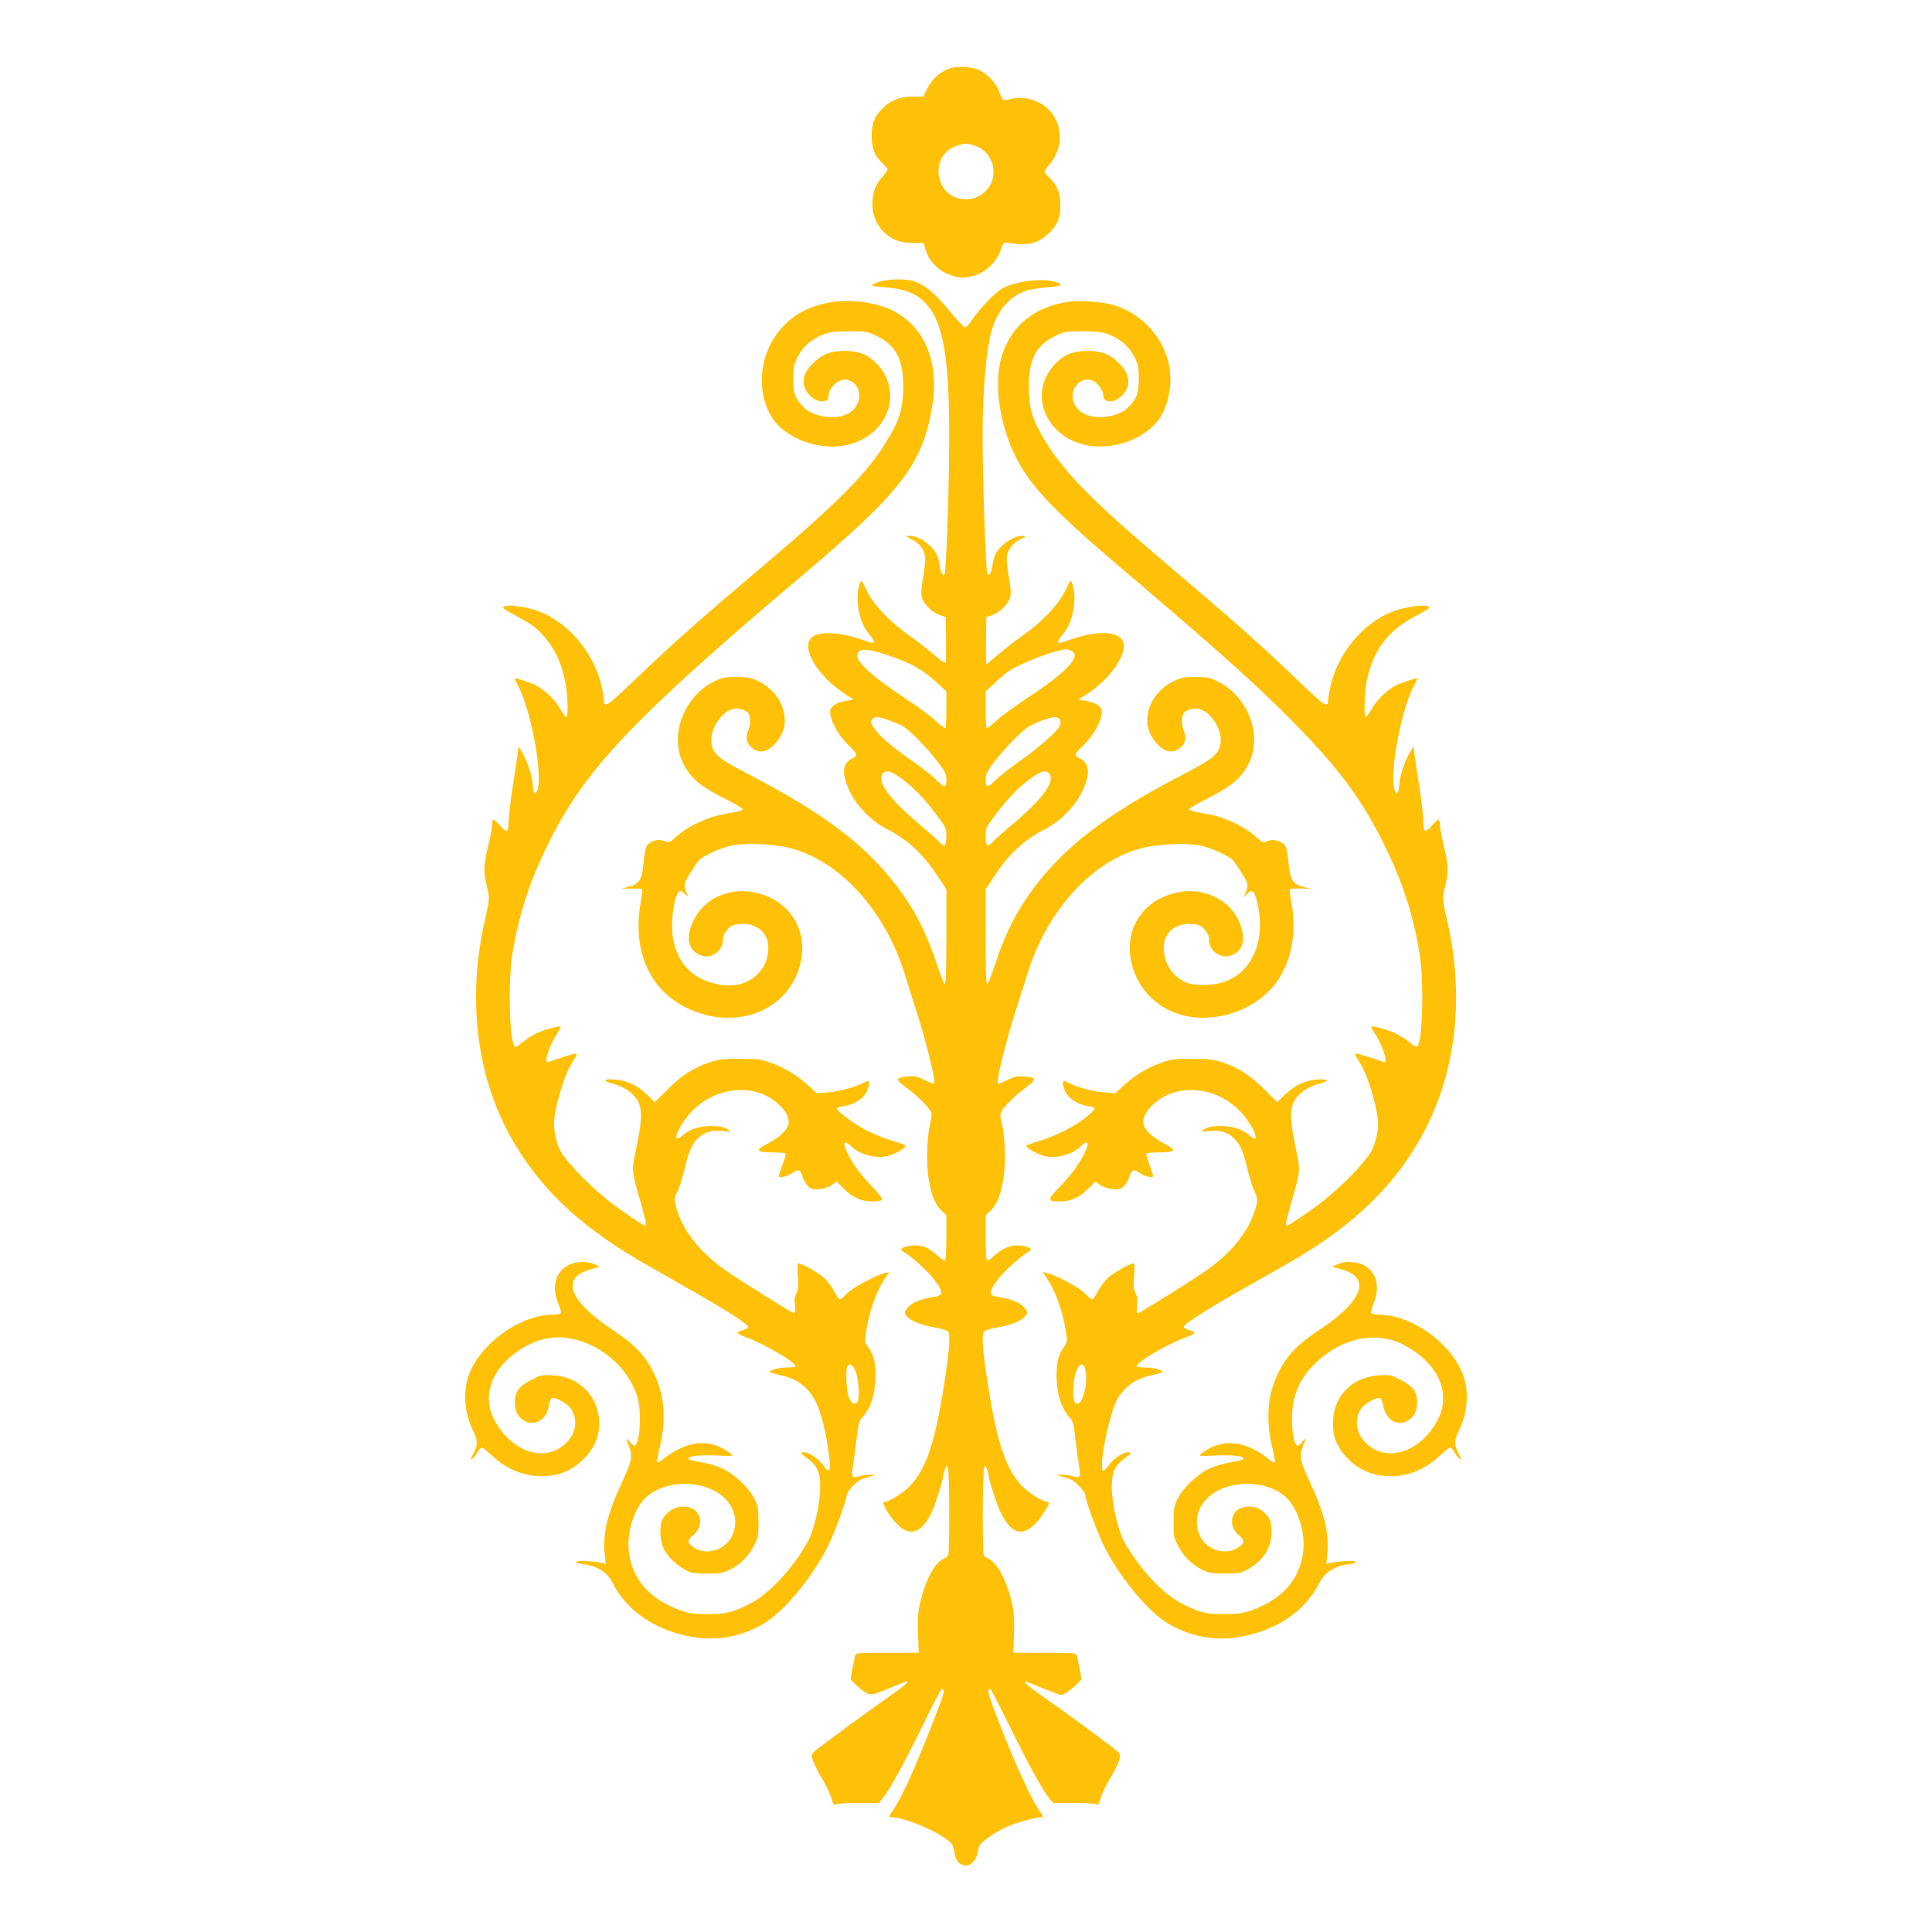
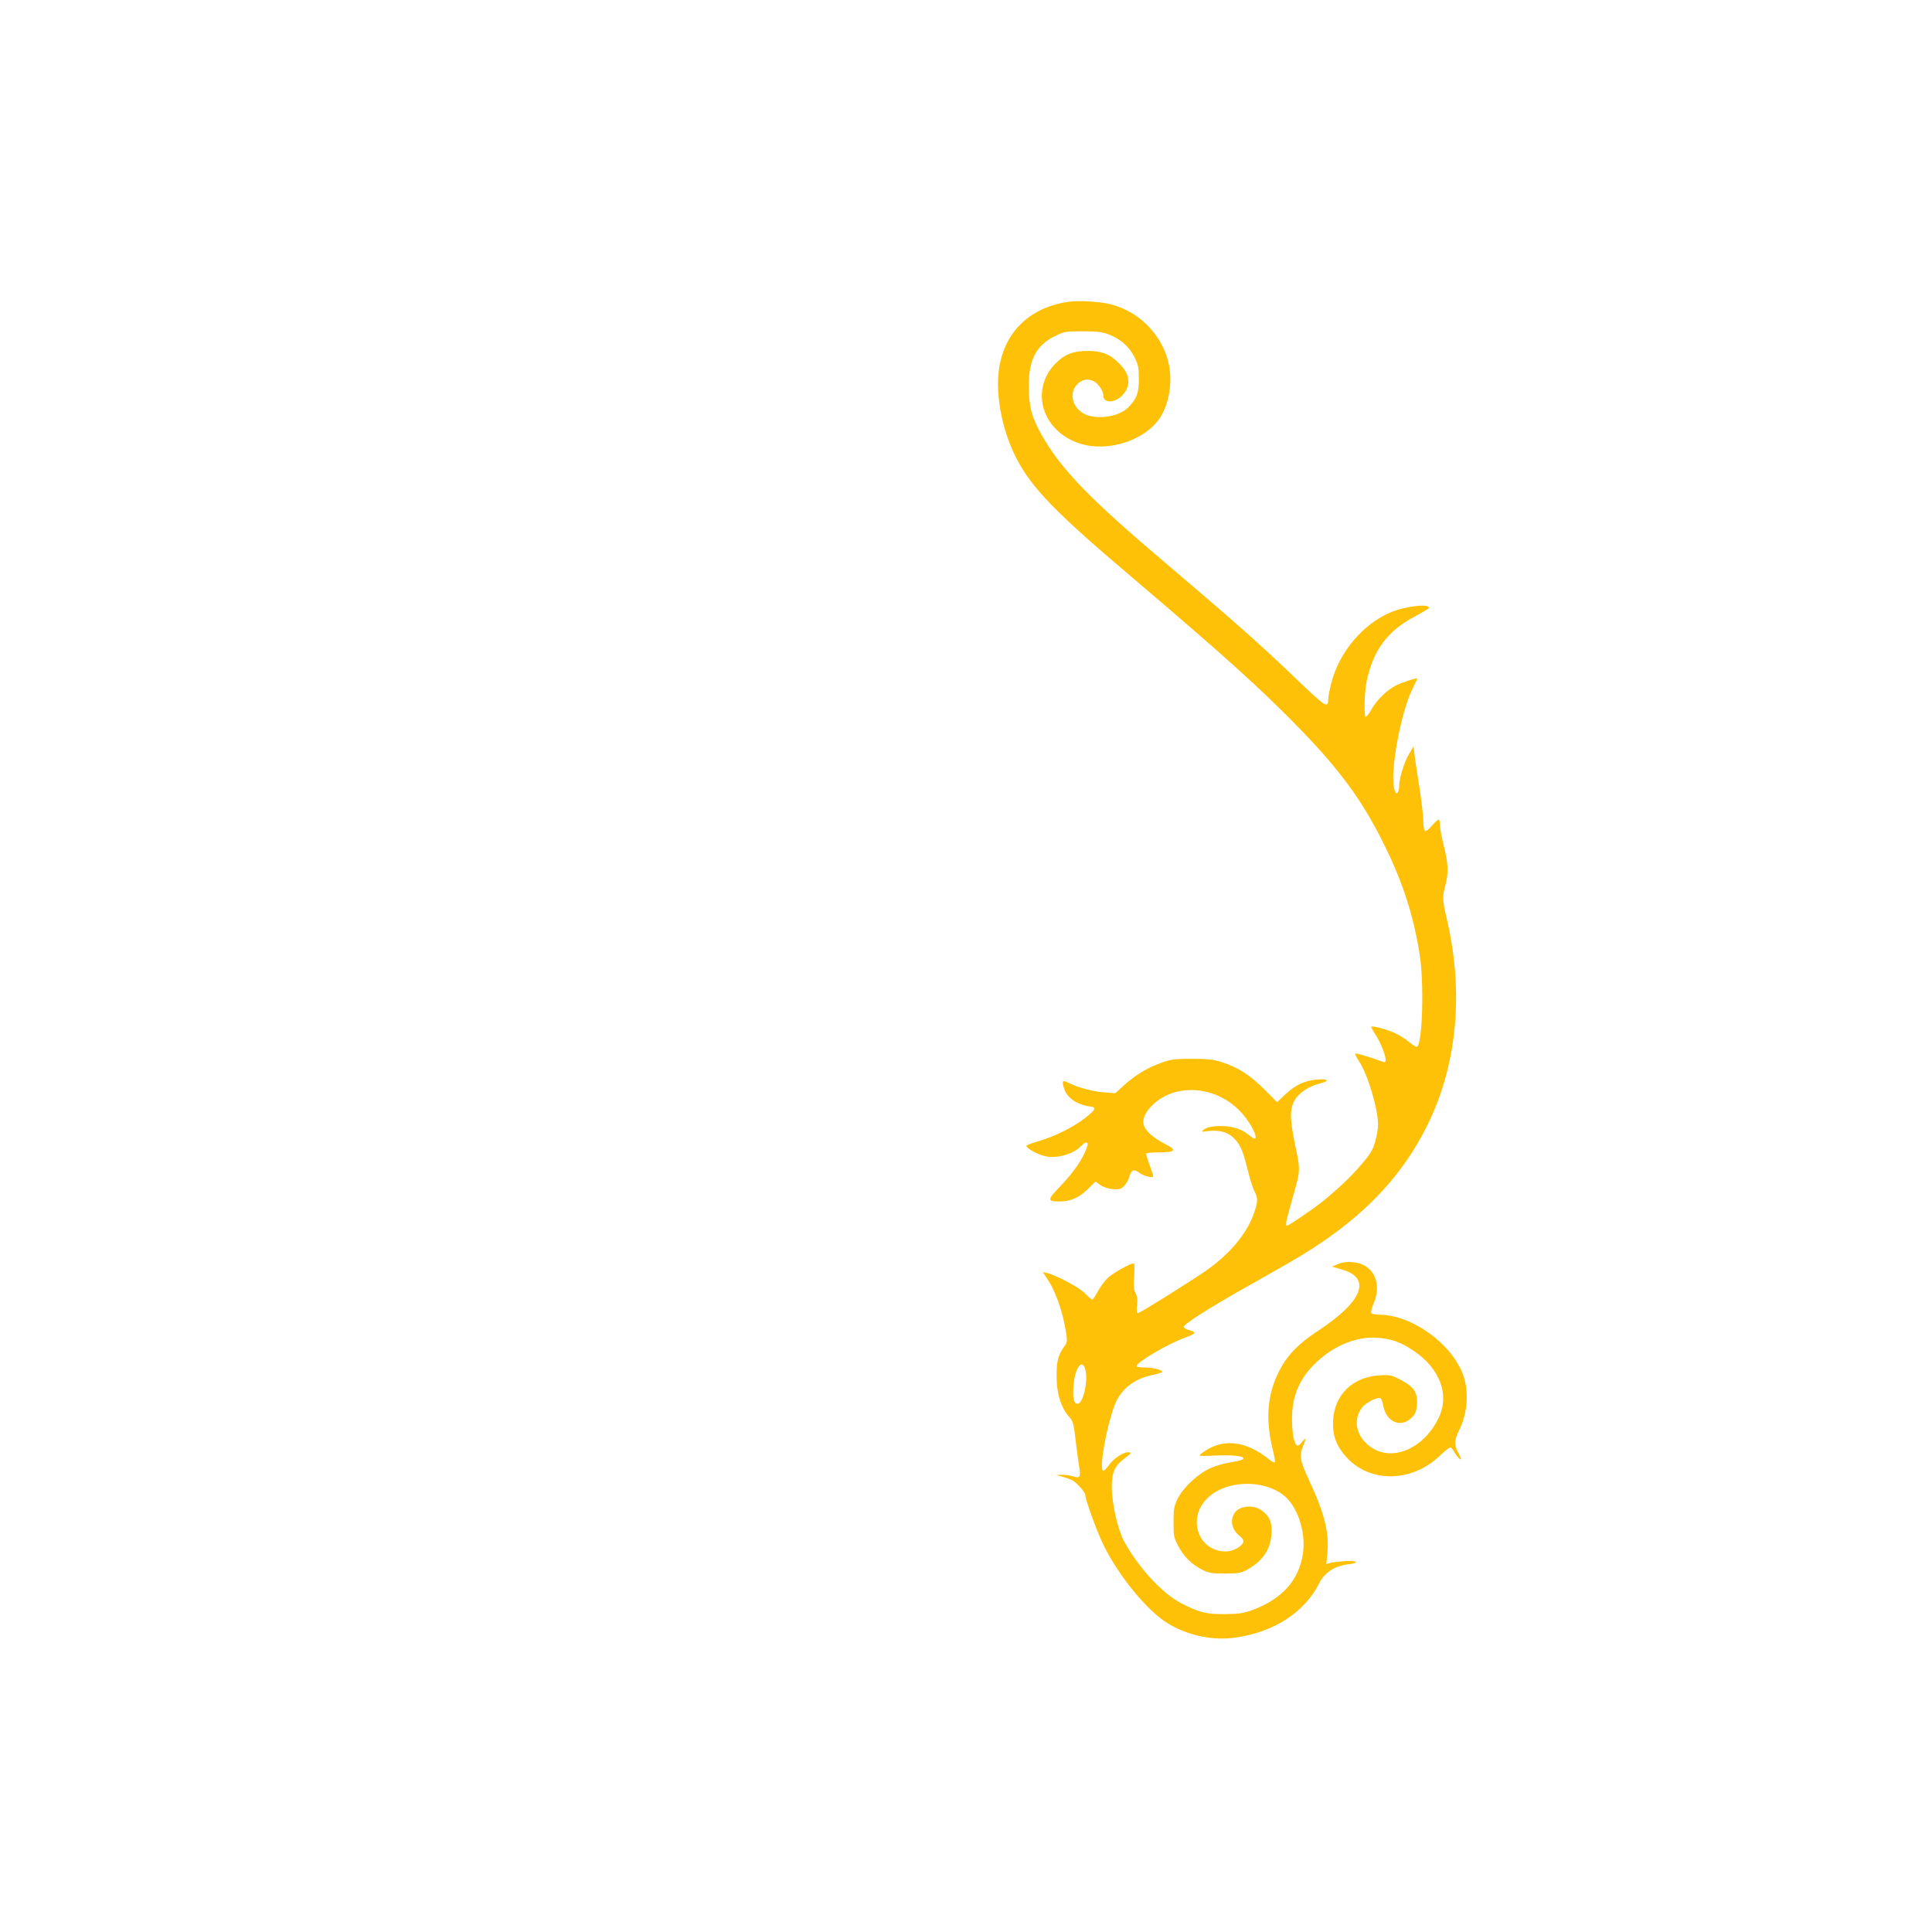
<svg xmlns="http://www.w3.org/2000/svg" version="1.0" width="1280pt" height="1280pt" viewBox="0 0 1280 1280" preserveAspectRatio="xMidYMid meet">
  <g transform="translate(0,1280) scale(0.1,-0.1)" fill="#ffc107" stroke="none">
-     <path d="M6287 12345 c-61 -23 -114 -71 -143 -130 l-26 -55 -72 0 c-82 0 -142 -23 -194 -73 -57 -54 -77 -102 -77 -187 0 -84 20 -133 74 -184 17 -17 31 -34 31 -39 0 -5 -14 -25 -31 -45 -49 -55 -69 -108 -69 -183 0 -84 35 -158 98 -206 52 -39 98 -53 179 -53 l62 0 11 -38 c21 -81 93 -153 177 -178 59 -18 87 -18 154 2 71 21 147 96 170 169 12 40 20 49 35 47 143 -21 205 -9 276 56 62 56 83 104 83 192 0 84 -20 133 -74 184 -17 17 -31 34 -31 39 0 5 14 25 31 45 73 83 91 200 45 297 -52 113 -188 172 -313 136 -37 -11 -44 -4 -62 50 -16 49 -74 115 -125 141 -52 27 -156 33 -209 13z m158 -506 c56 -16 92 -44 116 -92 64 -124 -22 -267 -161 -267 -211 0 -253 301 -50 358 47 14 49 14 95 1z" />
-     <path d="M5828 10934 c-26 -8 -49 -18 -52 -23 -3 -4 34 -11 82 -14 110 -8 180 -29 234 -70 180 -136 218 -437 187 -1452 -6 -203 -16 -374 -21 -380 -13 -14 -26 11 -34 65 -8 57 -24 87 -66 127 -38 37 -95 63 -135 63 -26 -1 -24 -3 17 -23 56 -28 90 -76 90 -130 0 -22 -7 -82 -16 -133 -12 -72 -13 -101 -5 -127 15 -44 68 -95 117 -112 l39 -13 3 -143 c1 -79 0 -149 -3 -157 -3 -9 -28 8 -78 51 -41 35 -112 91 -158 123 -132 92 -241 206 -286 299 -33 71 -37 76 -45 54 -37 -97 -9 -259 57 -336 33 -39 44 -63 28 -63 -5 0 -40 11 -79 24 -150 51 -283 55 -329 10 -70 -71 46 -259 235 -380 l45 -28 -57 -11 c-62 -11 -98 -37 -98 -70 0 -59 55 -159 124 -225 59 -56 62 -66 22 -85 -67 -32 -71 -106 -14 -223 47 -95 141 -191 237 -241 153 -79 245 -166 353 -330 l48 -74 0 -314 c0 -224 -3 -314 -11 -311 -6 2 -31 64 -55 138 -76 231 -169 400 -316 576 -207 246 -471 437 -943 682 -185 96 -222 128 -232 201 -11 81 59 197 133 221 41 14 99 -1 114 -30 14 -26 12 -75 -4 -114 -18 -44 -10 -81 26 -111 51 -43 111 -27 165 42 57 73 67 145 33 237 -26 69 -85 130 -158 164 -48 23 -71 27 -142 27 -71 0 -94 -4 -141 -26 -205 -96 -306 -356 -213 -546 46 -95 112 -152 263 -227 72 -37 131 -71 131 -76 0 -10 -12 -14 -109 -31 -121 -20 -250 -80 -334 -155 -41 -38 -44 -38 -83 -24 -35 14 -89 -4 -109 -33 -7 -12 -16 -58 -20 -102 -12 -131 -29 -156 -118 -175 -38 -8 -34 -9 30 -7 39 1 74 -1 77 -4 3 -2 -1 -41 -9 -84 -66 -371 95 -656 420 -746 310 -85 599 82 645 374 34 218 -104 401 -330 438 -161 26 -317 -50 -383 -185 -56 -113 -41 -199 40 -233 74 -31 153 23 153 104 0 22 10 43 28 64 24 27 37 33 85 37 108 9 187 -56 187 -153 0 -68 -18 -119 -58 -165 -68 -80 -177 -108 -300 -76 -154 39 -244 139 -273 300 -17 98 4 270 37 305 12 13 17 12 39 -9 l26 -24 -16 36 c-10 26 -12 44 -6 61 13 34 81 139 100 155 37 29 136 73 198 88 90 21 286 14 398 -15 333 -86 631 -416 761 -841 19 -63 55 -176 80 -252 45 -138 114 -409 114 -447 0 -27 -2 -26 -67 5 -44 22 -63 26 -108 22 -85 -7 -86 -18 -8 -76 68 -51 127 -107 155 -150 13 -20 13 -30 2 -80 -22 -89 -28 -246 -15 -347 16 -120 43 -192 86 -233 l35 -33 0 -139 c0 -76 -3 -145 -6 -154 -5 -13 -16 -7 -55 28 -28 25 -66 50 -86 56 -66 22 -188 -4 -142 -30 56 -32 165 -130 208 -187 64 -86 64 -105 -4 -116 -86 -13 -143 -37 -170 -69 -23 -27 -24 -33 -12 -52 21 -33 94 -64 186 -80 46 -8 88 -20 92 -28 15 -23 10 -113 -17 -291 -64 -431 -123 -613 -235 -732 -43 -45 -138 -105 -168 -105 -15 0 -14 -5 8 -48 27 -52 87 -120 123 -138 66 -34 129 7 181 117 24 52 77 220 77 245 0 7 5 25 11 41 10 26 12 27 19 8 11 -25 12 -566 2 -580 -4 -6 -20 -17 -36 -25 -58 -30 -119 -149 -151 -294 -14 -60 -16 -108 -13 -202 l5 -124 -208 0 c-189 0 -208 -2 -213 -17 -6 -23 -28 -133 -30 -154 0 -9 26 -37 59 -63 70 -55 70 -55 209 4 52 22 97 40 100 40 23 0 -15 -32 -156 -131 -134 -93 -399 -289 -455 -335 -28 -23 -14 -64 68 -204 20 -36 43 -85 49 -108 9 -36 14 -42 28 -36 9 5 77 9 151 9 l133 0 28 33 c43 52 141 230 266 486 63 130 119 236 124 236 22 0 16 -26 -34 -156 -131 -341 -224 -549 -285 -640 -36 -53 -37 -54 -13 -54 75 0 266 -76 358 -142 45 -32 48 -37 59 -101 8 -48 36 -77 74 -77 32 0 68 36 76 77 3 12 7 34 10 47 6 27 106 99 190 135 53 24 187 61 217 61 24 0 23 1 -13 54 -62 92 -202 411 -305 692 -30 85 -33 104 -13 104 4 0 59 -107 123 -237 127 -258 223 -433 266 -485 l28 -33 133 0 c74 0 142 -4 151 -9 14 -6 19 0 28 36 6 23 29 72 49 108 82 140 96 181 68 204 -56 46 -321 242 -454 335 -140 98 -180 131 -158 131 2 0 53 -20 114 -45 60 -25 116 -45 124 -45 22 0 132 91 131 109 -2 21 -24 131 -30 154 -5 15 -24 17 -213 17 l-208 0 5 124 c3 94 1 142 -13 202 -32 145 -93 264 -151 294 -16 8 -32 19 -36 25 -10 14 -9 555 2 580 7 19 9 18 19 -8 6 -16 11 -34 11 -41 0 -28 54 -196 82 -251 71 -144 149 -161 243 -53 32 38 75 107 75 123 0 3 -5 5 -11 5 -30 0 -125 60 -168 105 -112 118 -172 305 -235 732 -27 178 -32 268 -17 291 4 8 46 20 92 28 92 16 165 47 186 80 12 19 11 25 -12 52 -27 32 -84 56 -170 69 -68 11 -68 30 -4 116 43 57 152 155 208 187 25 14 1 31 -51 37 -65 8 -120 -12 -176 -62 -40 -36 -51 -42 -56 -29 -3 9 -6 78 -6 154 l0 139 35 33 c43 41 70 113 86 233 13 101 7 258 -15 347 -11 50 -11 60 2 80 28 43 87 99 155 150 78 58 77 69 -8 76 -45 4 -64 0 -108 -22 -65 -31 -67 -32 -67 -5 0 38 69 309 114 447 25 76 61 189 80 252 130 425 428 755 761 841 112 29 308 36 398 15 62 -15 161 -59 198 -88 19 -16 87 -121 100 -155 6 -17 4 -35 -6 -61 l-16 -36 26 24 c22 21 27 22 39 9 7 -8 18 -34 24 -59 60 -249 -22 -459 -206 -531 -82 -32 -220 -33 -278 -2 -85 45 -134 129 -134 228 0 97 79 162 187 153 48 -4 61 -10 85 -37 18 -21 28 -42 28 -64 0 -81 79 -135 153 -104 80 34 95 118 42 231 -64 135 -224 213 -385 187 -226 -37 -364 -220 -330 -438 37 -233 236 -397 480 -396 162 1 313 60 427 167 143 133 204 365 158 602 -8 43 -12 80 -9 83 3 3 38 5 77 4 67 -2 69 -1 28 7 -87 18 -104 45 -116 180 -3 41 -13 85 -20 97 -20 30 -75 46 -109 33 -39 -14 -42 -14 -83 24 -84 75 -213 135 -334 155 -97 17 -109 21 -109 31 0 5 59 39 131 76 152 76 217 132 264 229 92 188 -10 448 -214 544 -47 22 -70 26 -141 26 -71 0 -94 -4 -142 -27 -73 -34 -132 -95 -158 -164 -34 -92 -24 -164 33 -237 54 -69 114 -85 165 -42 36 30 44 67 26 111 -16 39 -18 88 -4 114 15 29 73 44 114 30 74 -24 144 -140 133 -221 -10 -73 -47 -105 -232 -201 -472 -245 -736 -436 -943 -682 -147 -176 -240 -345 -316 -576 -24 -74 -49 -136 -55 -138 -8 -3 -11 87 -11 311 l0 314 48 74 c108 164 200 251 353 330 96 50 190 146 237 241 57 117 53 191 -14 223 -40 19 -37 29 22 85 69 66 124 166 124 225 0 33 -36 59 -98 70 l-57 11 45 28 c115 73 210 178 245 271 54 139 -94 182 -339 99 -39 -13 -74 -24 -78 -24 -17 0 -6 24 27 63 66 77 94 239 57 336 -8 22 -12 17 -45 -54 -45 -93 -154 -207 -286 -299 -46 -32 -117 -87 -157 -122 -40 -35 -76 -64 -79 -64 -3 0 -4 70 -3 156 l3 156 39 13 c49 17 102 68 117 112 8 26 7 55 -5 127 -9 51 -16 111 -16 133 0 54 34 102 90 130 41 20 43 22 17 23 -40 0 -97 -26 -135 -63 -42 -40 -58 -70 -66 -127 -8 -54 -21 -79 -34 -65 -11 11 -33 655 -32 930 1 328 28 605 71 719 44 119 123 202 222 231 29 9 92 18 140 22 99 7 109 21 31 40 -64 17 -207 3 -289 -28 -46 -17 -76 -38 -131 -93 -39 -39 -88 -97 -109 -128 -21 -32 -43 -58 -50 -58 -7 0 -54 49 -104 110 -98 118 -160 170 -230 195 -55 19 -170 18 -233 -1z m42 -2471 c163 -53 248 -101 353 -200 l47 -44 0 -118 c0 -65 -3 -121 -7 -124 -3 -4 -31 17 -62 46 -31 30 -130 102 -221 162 -187 123 -300 224 -300 268 0 52 53 55 190 10z m1224 27 c78 -29 -20 -138 -274 -305 -91 -60 -190 -132 -221 -162 -31 -29 -59 -50 -62 -46 -4 3 -7 59 -7 124 l0 118 48 44 c75 71 103 93 159 121 76 38 199 85 262 101 71 17 65 17 95 5z m-1213 -459 c30 -10 73 -28 95 -39 45 -23 166 -146 242 -246 44 -59 52 -76 52 -112 0 -57 -14 -56 -70 2 -25 25 -85 72 -133 106 -129 88 -231 173 -266 220 -34 46 -37 58 -19 76 16 16 36 15 99 -7z m1139 4 c6 -8 9 -23 5 -36 -12 -37 -119 -134 -256 -232 -74 -52 -152 -114 -174 -136 -51 -53 -65 -53 -65 3 0 36 8 53 52 112 77 101 197 223 243 246 53 28 135 56 161 57 12 1 27 -6 34 -14z m-1049 -392 c81 -59 154 -134 235 -243 61 -81 64 -87 64 -142 0 -64 -13 -74 -46 -37 -10 12 -71 66 -135 120 -204 172 -286 288 -237 337 22 22 55 12 119 -35z m977 35 c49 -49 -33 -165 -237 -337 -64 -54 -125 -108 -135 -120 -33 -37 -46 -27 -46 37 0 55 3 61 64 142 81 109 154 184 235 243 64 47 97 57 119 35z" />
-     <path d="M5522 10800 c-197 -27 -339 -125 -421 -289 -97 -194 -60 -439 83 -555 126 -102 312 -141 459 -96 251 78 337 354 165 531 -59 61 -117 84 -213 84 -94 0 -150 -22 -214 -87 -74 -73 -75 -156 -5 -218 49 -42 114 -38 114 8 0 57 73 119 124 106 103 -26 106 -172 4 -225 -83 -44 -233 -21 -295 44 -55 57 -68 93 -68 187 0 73 4 93 28 142 34 69 90 120 166 150 47 19 75 23 176 23 116 0 123 -1 188 -33 123 -61 172 -156 171 -332 0 -133 -20 -208 -86 -323 -131 -230 -314 -419 -832 -858 -438 -371 -614 -527 -859 -762 -195 -186 -206 -193 -207 -126 0 14 -9 60 -20 103 -53 208 -212 395 -400 472 -100 40 -265 57 -245 24 3 -4 43 -29 89 -53 109 -58 147 -88 203 -162 57 -74 88 -143 113 -249 21 -84 28 -256 11 -256 -5 0 -22 24 -39 53 -33 59 -102 126 -159 155 -39 20 -143 54 -143 47 0 -3 13 -30 29 -62 83 -165 158 -584 121 -678 -9 -23 -13 -26 -20 -15 -6 8 -10 29 -10 45 0 49 -34 159 -66 211 l-29 49 -8 -65 c-5 -36 -19 -135 -33 -220 -13 -86 -24 -181 -24 -212 0 -31 -5 -60 -11 -63 -6 -4 -26 11 -45 34 -20 23 -40 41 -45 41 -5 0 -9 -16 -9 -36 0 -19 -11 -80 -25 -136 -30 -116 -33 -180 -11 -263 21 -78 20 -95 -8 -217 -129 -548 -56 -1090 204 -1513 196 -320 456 -554 887 -798 84 -48 222 -126 305 -174 206 -117 350 -211 346 -225 -3 -7 -18 -16 -36 -20 -50 -13 -46 -24 21 -48 117 -42 327 -164 327 -191 0 -5 -24 -9 -54 -9 -53 0 -116 -16 -116 -29 0 -4 28 -13 62 -20 119 -24 193 -79 243 -179 34 -67 70 -211 86 -341 16 -123 7 -141 -38 -77 -34 47 -101 89 -134 84 -17 -2 -11 -10 29 -39 69 -52 87 -94 86 -199 -2 -112 -42 -282 -84 -357 -100 -177 -250 -339 -376 -405 -118 -61 -166 -73 -289 -72 -95 1 -121 5 -185 28 -192 72 -303 194 -331 365 -22 132 24 293 106 376 78 77 215 111 349 86 192 -36 295 -192 225 -339 -44 -89 -161 -128 -244 -80 -49 29 -55 52 -21 79 102 81 51 213 -76 196 -45 -6 -81 -28 -112 -71 -30 -39 -28 -145 3 -209 25 -52 80 -105 143 -139 37 -20 58 -23 143 -23 84 0 107 4 146 23 71 35 122 84 160 154 32 60 34 68 34 163 0 89 -3 106 -28 157 -35 71 -131 162 -212 199 -33 16 -94 34 -135 40 -41 7 -79 16 -84 20 -22 20 52 31 173 26 124 -5 125 -5 100 14 -133 103 -289 89 -451 -43 -15 -12 -30 -19 -34 -16 -3 4 4 44 15 90 47 190 35 357 -39 505 -55 111 -127 187 -265 278 -295 194 -354 349 -153 405 l63 18 -40 17 c-27 12 -57 16 -96 13 -136 -10 -200 -137 -140 -275 13 -28 20 -57 16 -62 -3 -6 -26 -11 -50 -11 -213 0 -473 -183 -555 -390 -45 -113 -35 -261 25 -380 30 -60 31 -93 5 -143 -11 -20 -20 -40 -20 -43 0 -13 32 20 46 48 8 15 20 28 26 28 6 0 37 -24 68 -54 141 -135 347 -175 503 -98 83 41 157 120 187 200 45 119 12 263 -80 346 -60 54 -122 79 -210 84 -70 4 -79 2 -140 -30 -87 -45 -113 -84 -108 -161 4 -46 10 -63 33 -87 36 -38 82 -47 124 -26 39 21 58 50 67 104 4 24 13 46 20 49 22 8 100 -33 123 -66 51 -71 40 -163 -27 -230 -139 -139 -370 -61 -481 160 -64 129 -32 271 87 388 63 62 157 116 236 137 247 66 552 -121 630 -385 26 -90 18 -283 -14 -315 -8 -8 -17 -3 -35 19 -28 35 -31 29 -9 -23 27 -66 22 -98 -38 -227 -105 -226 -135 -350 -122 -489 l7 -69 -24 8 c-13 4 -55 9 -92 12 -87 7 -113 -11 -30 -21 90 -10 156 -53 192 -124 98 -195 303 -327 560 -362 147 -20 305 13 438 91 139 81 337 323 437 533 42 88 116 293 116 322 0 17 56 81 84 96 11 6 41 17 66 24 l45 12 -41 1 c-23 1 -56 -4 -73 -10 -45 -16 -53 -4 -41 62 5 29 16 110 24 178 12 106 18 127 39 150 56 60 87 157 87 276 0 94 -10 134 -46 187 -27 38 -27 39 -14 116 18 115 65 251 111 322 l40 62 -28 -6 c-61 -15 -215 -98 -252 -136 -21 -22 -43 -40 -47 -40 -5 0 -22 25 -38 55 -15 30 -46 70 -67 90 -37 33 -147 95 -169 95 -7 0 -8 -28 -4 -83 5 -66 3 -89 -9 -114 -12 -22 -15 -45 -10 -82 4 -35 2 -51 -6 -51 -13 0 -364 220 -459 287 -152 108 -261 239 -307 368 -30 85 -31 105 -5 154 11 22 31 88 46 148 31 128 51 169 98 211 40 35 99 48 168 38 40 -6 42 -6 24 8 -27 22 -77 29 -150 24 -65 -6 -111 -24 -161 -66 -71 -59 -21 68 63 159 156 170 418 197 574 59 60 -52 85 -108 68 -150 -17 -40 -67 -83 -142 -121 -77 -39 -67 -53 42 -54 43 0 82 -3 85 -7 3 -3 -6 -36 -20 -73 -14 -37 -25 -72 -25 -77 0 -16 61 -1 93 23 36 26 50 20 65 -28 6 -22 23 -50 36 -62 21 -20 33 -23 76 -19 31 3 63 14 82 28 l30 22 52 -51 c57 -56 114 -81 185 -81 84 0 84 10 0 97 -96 99 -159 193 -183 271 -9 29 14 30 40 1 49 -54 158 -86 236 -70 51 11 128 53 128 69 0 5 -37 19 -82 32 -46 13 -121 43 -168 66 -83 42 -205 131 -205 149 0 6 11 11 25 13 96 12 162 57 181 123 15 48 9 55 -28 36 -58 -30 -160 -58 -235 -64 l-77 -6 -59 54 c-76 68 -150 113 -244 147 -65 24 -87 27 -203 27 -107 0 -143 -4 -200 -22 -105 -33 -190 -88 -283 -182 l-83 -83 -54 51 c-67 63 -128 92 -212 99 -76 6 -85 -10 -15 -27 67 -17 128 -56 158 -100 40 -62 41 -122 4 -305 -37 -180 -39 -159 24 -380 37 -133 42 -156 28 -156 -11 0 -173 111 -232 158 -103 83 -194 169 -261 249 -60 70 -75 95 -90 151 -11 36 -19 86 -19 110 0 105 68 333 125 419 25 38 31 53 20 53 -13 0 -139 -39 -177 -55 -14 -5 -18 -2 -18 14 0 31 36 121 70 171 16 24 27 46 25 48 -7 8 -110 -20 -160 -44 -28 -13 -70 -40 -94 -60 -24 -21 -46 -33 -51 -28 -35 35 -45 422 -16 608 41 259 111 476 236 731 244 497 561 832 1700 1795 640 542 779 722 844 1096 52 292 -41 531 -249 641 -107 56 -268 81 -403 63z m150 -7095 c18 -53 24 -171 9 -193 -15 -25 -44 -8 -58 33 -16 44 -22 182 -9 203 16 26 41 7 58 -43z" />
    <path d="M7080 10801 c-243 -35 -407 -182 -455 -408 -37 -176 7 -431 108 -628 103 -199 260 -361 767 -790 616 -524 858 -742 1118 -1010 267 -276 411 -475 552 -760 125 -253 195 -471 236 -731 29 -186 19 -573 -16 -608 -5 -5 -27 7 -51 28 -24 20 -66 47 -94 60 -50 24 -153 52 -160 44 -2 -2 9 -24 25 -48 34 -50 70 -140 70 -171 0 -16 -4 -19 -17 -14 -39 16 -165 55 -178 55 -11 0 -5 -15 20 -53 57 -86 125 -314 125 -419 0 -24 -8 -74 -19 -110 -15 -56 -30 -81 -90 -151 -67 -80 -158 -166 -261 -249 -59 -47 -221 -158 -232 -158 -14 0 -9 23 28 156 63 221 61 200 24 380 -37 183 -36 243 4 305 30 44 91 83 159 100 69 17 60 33 -16 27 -84 -7 -145 -36 -212 -99 l-54 -51 -83 83 c-93 94 -178 149 -283 182 -57 18 -93 22 -200 22 -116 0 -138 -3 -203 -27 -94 -34 -168 -79 -244 -147 l-59 -54 -77 6 c-75 6 -177 34 -235 64 -37 19 -43 12 -28 -36 19 -65 84 -110 179 -123 37 -5 30 -20 -34 -71 -75 -61 -205 -126 -311 -157 -46 -13 -83 -27 -83 -32 0 -16 77 -58 128 -69 78 -16 187 16 236 70 26 29 49 28 40 -1 -24 -78 -87 -172 -183 -271 -84 -87 -84 -97 0 -97 71 0 128 25 185 81 l52 51 30 -22 c19 -14 51 -25 82 -28 43 -4 55 -1 76 19 13 12 30 40 36 62 15 48 29 54 65 28 32 -24 93 -39 93 -23 0 5 -11 40 -25 77 -14 37 -23 70 -20 73 3 4 42 7 85 7 109 1 119 15 42 54 -75 38 -125 81 -142 121 -17 42 8 98 68 150 156 138 418 111 574 -59 84 -91 134 -218 63 -159 -50 42 -96 60 -161 66 -73 5 -123 -2 -150 -23 -17 -14 -15 -15 28 -9 69 9 125 -4 164 -39 47 -41 67 -83 98 -210 15 -60 35 -126 46 -148 26 -49 25 -69 -5 -154 -46 -129 -155 -260 -307 -368 -95 -67 -446 -287 -459 -287 -8 0 -10 16 -6 51 5 37 2 60 -10 82 -12 25 -14 48 -9 114 4 55 3 83 -4 83 -22 0 -132 -62 -169 -95 -21 -20 -52 -60 -67 -90 -16 -30 -33 -55 -38 -55 -4 0 -26 19 -48 41 -39 40 -185 118 -251 135 l-28 6 40 -62 c46 -71 93 -207 111 -322 13 -77 13 -78 -14 -116 -36 -53 -46 -93 -46 -187 0 -119 31 -216 87 -276 21 -23 27 -44 39 -150 8 -68 19 -149 24 -178 12 -66 4 -78 -41 -62 -17 6 -50 11 -73 10 l-41 -1 45 -12 c25 -7 55 -18 66 -24 28 -15 84 -79 84 -96 0 -29 74 -234 116 -322 100 -210 298 -452 437 -533 133 -78 291 -111 438 -91 257 35 462 167 560 362 36 71 102 114 192 124 83 10 57 28 -30 21 -37 -3 -79 -8 -92 -12 l-24 -8 7 69 c13 139 -17 263 -122 489 -60 129 -65 161 -38 227 22 52 19 58 -9 23 -18 -22 -27 -27 -35 -19 -19 19 -30 84 -30 175 0 152 50 269 162 374 117 111 268 172 403 162 90 -6 154 -28 237 -84 179 -118 245 -296 167 -452 -111 -221 -342 -299 -481 -160 -67 67 -78 159 -27 230 23 33 101 74 123 66 7 -3 16 -24 20 -47 18 -112 119 -155 191 -80 23 24 29 41 33 87 5 77 -21 116 -108 161 -61 32 -70 34 -140 30 -178 -11 -298 -126 -308 -298 -5 -99 20 -169 89 -245 157 -172 433 -167 619 11 31 30 62 54 68 54 6 0 18 -13 26 -28 14 -28 46 -61 46 -48 0 3 -9 23 -20 43 -26 50 -25 83 5 143 60 119 70 267 25 380 -82 207 -342 390 -555 390 -24 0 -47 5 -50 11 -4 5 3 34 15 62 60 139 -3 265 -139 275 -39 3 -69 -1 -96 -13 l-40 -17 63 -18 c201 -56 142 -211 -153 -405 -138 -91 -210 -167 -265 -278 -74 -148 -86 -315 -39 -505 11 -46 18 -86 15 -90 -4 -3 -19 4 -34 16 -162 132 -318 146 -451 43 -25 -19 -24 -19 100 -14 121 5 195 -6 173 -26 -5 -4 -43 -13 -84 -20 -41 -6 -102 -24 -135 -40 -81 -37 -177 -128 -212 -199 -25 -51 -28 -68 -28 -157 0 -95 2 -103 34 -163 38 -70 89 -119 160 -154 39 -19 62 -23 146 -23 85 0 106 3 143 23 110 59 165 142 166 253 1 72 -13 102 -65 142 -58 43 -157 30 -184 -24 -27 -51 -11 -107 41 -148 34 -27 28 -50 -21 -79 -83 -48 -200 -9 -244 80 -70 147 33 303 225 339 134 25 271 -9 349 -86 82 -83 128 -244 106 -376 -28 -171 -139 -293 -331 -365 -64 -23 -90 -27 -185 -28 -123 -1 -171 11 -289 72 -126 66 -276 228 -376 405 -42 75 -82 245 -84 357 -1 105 17 147 86 199 40 29 46 37 29 39 -33 5 -100 -37 -133 -83 -17 -24 -35 -42 -40 -39 -32 20 44 394 99 482 51 82 125 131 231 153 34 7 62 16 62 20 0 13 -63 29 -116 29 -30 0 -54 4 -54 9 0 27 210 149 327 191 67 24 71 35 21 48 -18 4 -33 13 -36 20 -5 15 144 111 383 247 105 59 242 137 305 173 464 264 758 560 941 947 186 396 226 864 113 1343 -28 122 -29 139 -8 217 22 83 19 147 -11 263 -14 56 -25 117 -25 136 0 20 -4 36 -9 36 -5 0 -25 -18 -45 -41 -19 -23 -39 -38 -45 -34 -6 3 -11 32 -11 63 0 31 -11 126 -24 212 -14 85 -28 184 -33 220 l-8 65 -29 -49 c-32 -52 -66 -162 -66 -211 0 -16 -4 -37 -10 -45 -7 -11 -11 -8 -20 15 -37 94 38 513 121 678 16 32 29 59 29 62 0 7 -104 -27 -143 -47 -57 -29 -126 -96 -159 -155 -17 -29 -34 -53 -39 -53 -14 0 -10 162 6 239 42 201 139 332 314 424 50 27 93 52 96 57 20 33 -145 16 -245 -24 -188 -77 -347 -264 -400 -472 -11 -43 -20 -89 -20 -103 -1 -67 -12 -60 -207 126 -238 229 -419 389 -863 766 -514 435 -697 625 -828 854 -66 115 -86 190 -86 323 -1 176 48 271 171 332 65 32 72 33 188 33 101 0 129 -4 176 -23 76 -30 132 -81 166 -150 24 -49 28 -69 28 -142 0 -94 -13 -130 -68 -187 -62 -65 -212 -88 -295 -44 -79 41 -101 139 -45 195 33 33 67 40 108 21 32 -16 65 -65 65 -97 0 -46 65 -50 114 -8 71 63 69 145 -7 220 -62 64 -116 85 -212 85 -96 0 -153 -23 -213 -84 -172 -178 -86 -453 167 -531 180 -56 421 20 522 166 66 97 90 247 60 374 -45 185 -195 336 -382 384 -72 18 -209 26 -279 17z m112 -7081 c17 -77 -17 -220 -53 -220 -25 0 -33 35 -27 118 9 124 61 189 80 102z" />
  </g>
</svg>